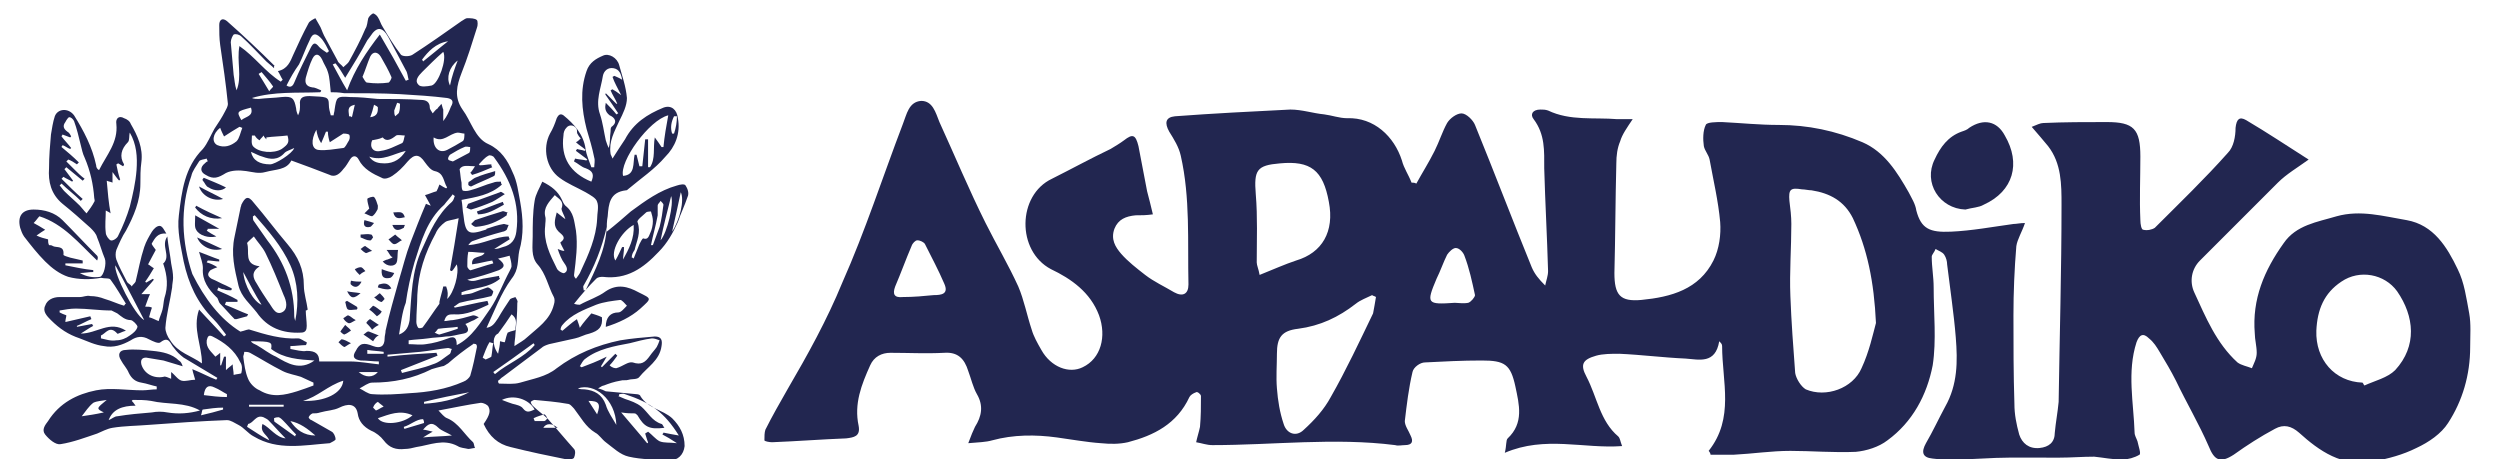
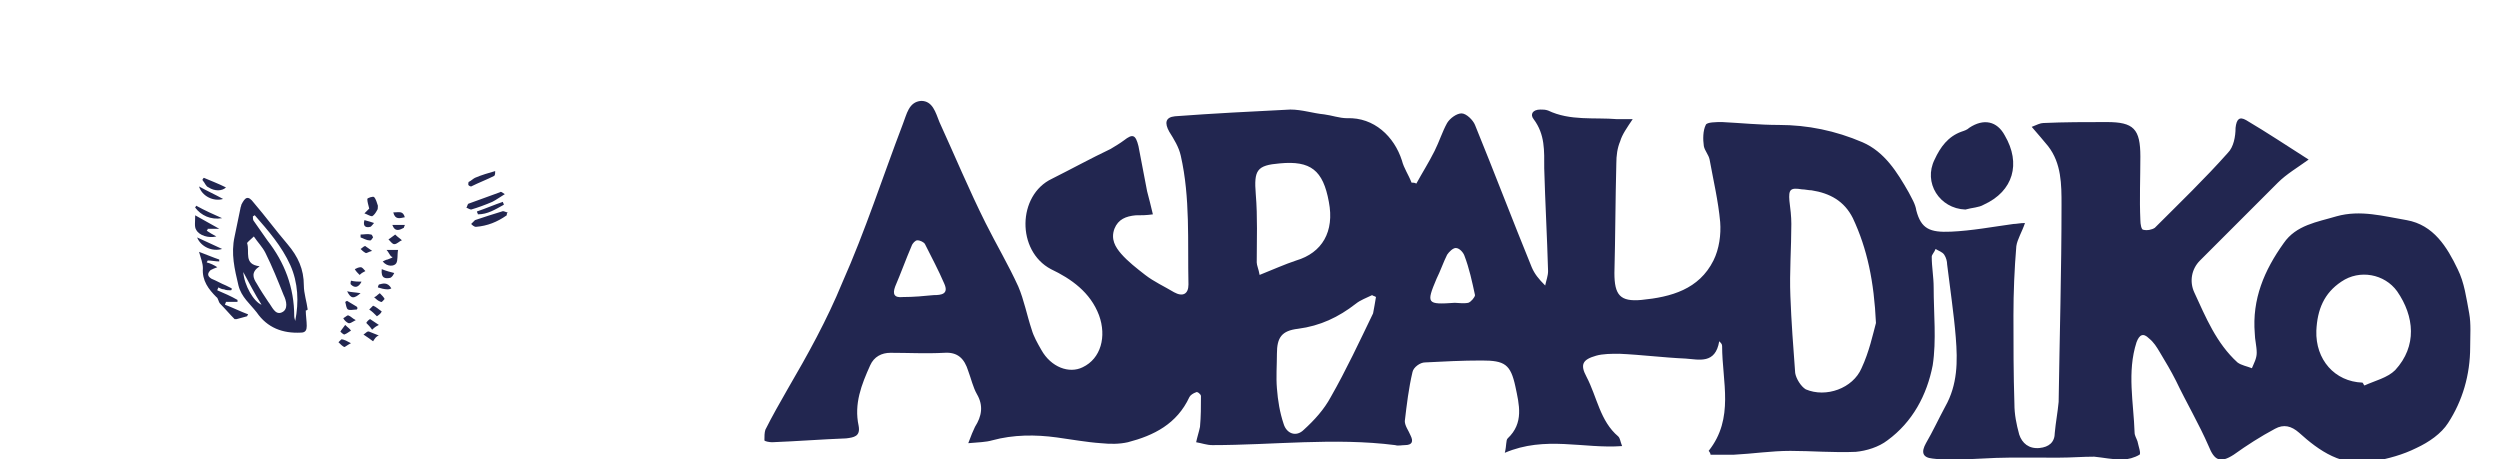
<svg xmlns="http://www.w3.org/2000/svg" id="Capa_1" x="0" y="0" viewBox="0 0 260 47.6" xml:space="preserve" width="259">
  <style>.st0{fill:#222650}</style>
-   <path class="st0" d="M28.5 7c-.3-.3-.6-.5-.8-.7-.9-.9-1.7-1.8-2.6-2.6-.2-.2-.6-.3-.8-.2-.1.1-.3.5-.3.8.1 1.1.2 2.3.3 3.4.1.5.1 1 .3 1.6.6-1.4 0-3 .3-4.6 1.6 1.1 2.7 2.7 4.3 3.7l.2-.2c-.2-.3-.3-.6-.5-.9 1-.2 1.3-1 1.6-1.7.5-1.1 1-2.2 1.6-3.3.1-.2.5-.4.7-.5.1.2.3.5.4.7.2.3.3.7.5 1.1.5.9.9 1.7 1.4 2.6.1.3.4.4.6.7.2-.2.5-.4.6-.6.6-1.1 1.2-2.2 1.7-3.4.2-.3.2-.7.3-1.1.1-.2.3-.4.5-.5.1 0 .4.2.5.4.2.3.3.7.5 1 .6 1 1.2 2 1.9 2.9.2.2.9.2 1.2 0 1.7-1.1 3.4-2.3 5.1-3.5.2-.1.4-.3.6-.3.3 0 .8 0 1 .2.1.1.1.6 0 .8-.5 1.6-1 3.2-1.6 4.7-.5 1.3-.8 2.5.1 3.8.9 1.2 1.3 3 2.7 3.6 1.3.6 2 1.7 2.5 2.9.5 1 .6 2.1.8 3.1.3 1.7.4 3.4-.1 5.1-.2 1 0 1.9-.8 2.9-1.1 1.5-1.8 3.4-2.6 5.1.6-.1.8-.4 1.2-1 .4-.7.8-1.3 1.2-1.9.1-.2.4-.2.6-.3.1.2.3.4.2.6 0 1.1-.1 2.2-.2 3.3 0 .3-.1.7-.1 1.2.6-.4 1-.6 1.3-.9 1.1-1 2.4-1.8 2.8-3.4.1-.3.1-.6 0-.8-.6-1.1-.8-2.4-1.7-3.4-.7-.8-.5-1.9-.5-2.9 0-1.2 0-2.5.2-3.7.1-.7.5-1.3.8-2 1 .5 1.6 1 2 1.8.1.2.2.5.4.7.9.7.9 1.6 1.1 2.6.2 1.5 0 3-.2 4.6 0 .1 0 .2.2.4.2-.3.4-.5.5-.8.8-1.7 1.6-3.5 1.7-5.4 0-.6.2-1.3 0-1.8-.1-.4-.7-.7-1.2-1-.9-.5-1.9-.9-2.7-1.5-1.4-1-1.8-3.1-1-4.6.3-.5.5-1 .7-1.6.2-.4.4-.5.7-.3 1.1.9 2.1 2 2.3 3.5.1.7.4 1.3.6 1.9h.3c0-.3.1-.7 0-1-.2-1-.5-2-.8-3-.5-2-.7-4 0-6 .3-.9 1-1.3 1.7-1.6.6-.3 1.5.2 1.7 1 .3 1.1.7 2.2.8 3.4 0 .8-.4 1.6-.8 2.4-.5 1.1-1.1 2.1-.9 3.4 0 .1.1.2.2.5.5-.8.9-1.4 1.3-2 .9-1.7 2.3-2.6 4-3.3.8-.3 1.4.2 1.5 1.1.3 1.6-.3 3-1.3 4-1.1 1.3-2.6 2.3-3.9 3.4-.1.1-.1.1-.2.1-1.7.2-1.8 1.4-1.9 2.7-.1.5-.1 1-.1 1.6.9-.7 1.7-1.4 2.5-2.1 1.5-1.1 3-2.2 4.8-2.7.3-.1.8-.2.9 0 .2.3.4.8.2 1.2-.3.9-.7 1.7-1 2.6-.5 1.1-1.1 2.2-2 3.1-1.6 1.7-3.3 2.9-5.8 2.6-.2 0-.5 0-.7.2-.8.8-1.5 1.6-2.3 2.6.3.1.5.1.6.1.9-.5 1.9-.8 2.7-1.4 1.2-.8 2.3-.5 3.4.1 1.4.7 1.4.6.2 1.7-1 .9-2.3 1.5-3.6 1.9 0-1 .5-1.5 1.3-1.5.3 0 .6-.4.9-.7-.2-.2-.5-.6-.7-.6-.8.1-1.7.2-2.5.5-1.2.5-2.6 1-3.5 2.1-.1.1-.2.3-.2.5.1 0 .1.1.2.1.5-.4.9-.8 1.5-1.2.1.3.2.5.3.9.4-.6.8-1 1.2-1.5.3.1.7.2 1.1.4.1 1-.3 1.4-1.3 1.7-.5.1-1 .4-1.5.5l-2.7.6c-.3.1-.6.2-.8.4-1.3 1-2.7 2-4 3-.2.1-.3.3-.5.4 0 .1 0 .2.1.3.8 0 1.5.1 2.2-.1 1.3-.4 2.7-.6 3.8-1.5 2-1.5 4.2-2.4 6.6-2.9 1.2-.2 2.4-.3 3.6-.4.7 0 .8.4.7 1-.2 1.5-1.5 2.2-2.3 3.2-.2.3-.8.2-1.1.3-.3.1-.6 0-.9.1-.6.1-1.2.3-1.7.5-.1 0-.3.1-.6.3.4.1.6.2.8.3 1.1.1 2.1.2 3.2.3.2 0 .4.1.4.2.8 1.3 2.3 1.4 3.3 2.3.8.8 1.3 1.7 1.3 2.9-.1.9-.7 1.5-1.6 1.5-1.4-.1-2.9-.1-4.2-.4-.9-.2-1.6-.9-2.4-1.5-.4-.3-.7-.8-1.1-1-1-.6-1.5-1.6-2.2-2.5-.2-.2-.4-.5-.7-.5-1.1-.2-2.3-.3-3.4-.4-.1 0-.3.1-.4.2 0 .1.1.3.2.4.5.5 1.1.9 1.6 1.4.9 1 1.8 2.1 2.7 3.1.2.2.1.7 0 .9 0 .1-.5.3-.7.2-2-.4-3.9-.8-5.9-1.3-1.3-.3-2.2-1.1-2.8-2.4.7-1 .7-1.4.5-1.8-.1-.2-.5-.4-.8-.4-1.4.2-2.8.5-4.4.8.3.3.6.7.9.8 1.2.5 1.8 1.7 2.7 2.5.1.1.1.4.2.6-.2 0-.5.1-.7.1-.4-.1-.8-.1-1.1-.3-1.5-.8-2.9-.1-4.3.1-.4.1-.8.2-1.2.2-.9.1-1.6-.1-2.2-.9-.3-.4-.8-.8-1.3-1-.8-.4-1.3-1-1.4-1.8-.2-1.1-1.1-1-1.9-.6-.6.3-1.3.3-2 .5-.3.1-.5.1-.8.1-.2.1-.3.2-.4.4 0 .1.2.3.3.3l2.1 1.2c.2.1.4.5.4.8 0 .1-.4.3-.6.4-2.7.2-5.4.8-7.9-.7-.6-.3-1-.9-1.6-1.2-.4-.2-.8-.5-1.2-.5-2.7.1-5.5.3-8.2.5-1.2.1-2.5.1-3.7.3-.6.1-1.1.4-1.6.6-1.2.4-2.5.9-3.8 1.1-.5.1-1.2-.5-1.6-1-.4-.5 0-1 .3-1.4 1.2-1.9 3-2.8 5-3.2 1.5-.3 3.2 0 4.8 0 .5 0 1-.1 1.5-.1v-.3c-.5-.1-1-.3-1.6-.4-.6-.1-1-.4-1.3-1-.2-.5-.6-.9-.8-1.3-.4-.6-.2-1.1.5-1.1.9-.1 1.8 0 2.8.1 1 .1 2 .3 2.7 1 .2.1.3.3.4.6-.7-.2-1.3-.4-2-.6l-1.8-.3c-.4 0-.6.2-.5.7.3 1 1.3 1.5 2.3 1.3.2-.1.5.1.8.2v-.7c.4.3.7.8 1.1.9.4.1.9-.1 1.4-.1-.1-.4-.2-.6-.3-1.1 1 .4 1.7.8 2.5 1.1 0-.1.1-.1.1-.2-1.2-.7-2.3-1.4-3.5-2.1-.4-.3-.7-.6-1-1-.4-.4-.5-1.3-1.4-.6-.2.2-.8-.1-1.2-.3-.7-.4-1.3-.3-1.9.1-.9.5-1.8.8-2.8.6-.9-.1-1.7-.5-2.5-.8-1.2-.4-2.1-1-3-1.9-.4-.4-.9-.9-.6-1.5.2-.6.8-.9 1.5-.9h2.1c.4 0 .7-.2 1.1-.1.5 0 1 .1 1.5.3.7.2 1.3.5 2 .7.1-.1.1-.2.2-.2-.5-.8-1-1.7-1.6-2.5-.1-.2-.6-.1-1-.2-1.1.2-2.3.2-3.4-.1-.9-.3-1.7-.9-2.4-1.6-.8-.8-1.5-1.7-2.2-2.6-.2-.3-.3-.6-.4-.9-.3-1.2.2-1.9 1.4-1.9 1.1 0 2.2.3 3 1.1 1.2 1.2 2.4 2.5 3.6 3.7.1.1.1.3 0 .5-1.9-1.8-3.5-3.8-6-4.6-.2.2-.3.4-.6.7.4.2.7.4 1.2.7-.3.2-.5.3-.9.6.4.2.8.3 1.2.4 0 .2 0 .4.1.6.1 0 .3 0 .4.1.4.2 1.2-.1 1.1.9 0 .1.4.2.7.3.4.1.9.2 1.3.3v.3H6.8v.2c1 .2 1.9.4 2.9.5v.2c-.5 0-.9.1-1.4.1.7.4 1.4.5 2.1.4.4-.1.7-1.4.5-1.9-.3-.7-.5-1.5-.8-2.2-.1-.4-.4-.7-.7-1-1-.9-1.9-1.7-2.9-2.5-1.2-1-1.5-2.3-1.4-3.7 0-1.2.1-2.4.2-3.5.1-.6.2-1.3.4-1.9.3-.8 1.4-.9 2-.1 1 1.6 1.9 3.3 2.3 5.2 0 .2.1.4.3.5.8-1.6 2-2.9 1.8-4.8-.1-.6.3-.9.8-.6.3.1.6.3.7.6.7 1.2 1.3 2.5 1.1 4-.1.7-.1 1.5-.1 2.2 0 1.8-.7 3.4-1.5 4.9-.4.6-.7 1.3-1 2-.1.3-.1.7 0 1 .3.8.7 1.5 1.1 2.3.1.2.4.3.5.5.1-.2.3-.3.4-.5.3-1.2.5-2.4.9-3.6.2-.6.5-1.1.8-1.6.2-.3.5-.6.8-.6.3 0 .5.5.7.8-.9-.1-1.2.5-1.5 1-.1.1.2.4.4.7-.2.4-.5.9-.8 1.5.2.1.4.3.6.4-.3.5-.6 1-.9 1.4l.1.1c.2-.1.5-.3.7-.4l.1.1c-.4.5-.8.9-1.3 1.5h.9c-.2.4-.3.8-.5 1.3.3 0 .5 0 .7.1-.1.3-.2.6-.3 1 .4.1.7.3 1 .4.1-.4.3-.8.4-1.2.1-.4.1-.8.2-1.2.4-1.2.3-2.3-.1-3.5 0 0-.1-.1 0-.1.8-.8-.3-1.8.4-2.8.1 1 .3 1.9.4 2.8.1.5.2 1 .2 1.5 0 .3-.1.7-.1 1-.2 1.4-.6 2.8-.7 4.2 0 .4.2.9.5 1.3.8 1.3 2.2 1.6 3.3 2.4 0-1.9-1-3.6-.3-5.6.9 1 1.8 1.9 2.6 2.8.1-.1.2-.1.2-.2-.4-.5-.8-1.1-1.3-1.6-1.7-1.7-2.6-3.7-3.1-6-.3-1.6-.7-3.2-.5-4.8.3-2.5.6-5 2.5-6.9.5-.6.8-1.4 1.2-2.1.4-.6.8-1.2 1.1-1.8.1-.2.3-.5.3-.8-.2-2-.5-4.1-.8-6.1-.1-.7-.1-1.4-.1-2.1 0-.5.3-.8.8-.4 1.7 1.5 3.4 3.1 5 4.7-.1-.2-.1-.1-.1.2zM25 34.4c.5-.1.8-.3 1-.2 1.6.5 3.3 1 5 .9.3 0 .6.3.9.4 0 .1 0 .2-.1.3-.5 0-1.1.1-1.6.1v.3c.6.1 1.2.3 1.7.2.9 0 1.3.3 1.3 1.1h3.2c1 0 2 .2 3 .3v-.3c-.6 0-1.2-.1-1.9-.1-.7-.1-.9-.4-.5-1 .4-.8.8-.9 1.8-.5.8.3 1.2 0 1.2-.8 0-.3.1-.5.1-.8.4-1.8.9-3.5 1.4-5.3.4-1.3.7-2.6 1.2-3.9.5-1.3 1-2.6 1.6-4 0 0 .2.1.5.2-.2-.4-.4-.7-.6-1.1.4-.1.8-.3 1.2-.4.1-.2.2-.4.3-.7.3.2.5.3.7.4l.1-.1c-.4-.6-.3-1.5-1.3-1.7-.4-.1-.7-.5-1-.9-.6-.9-1.1-.9-1.8-.1-.5.6-1 1.1-1.6 1.5-.3.2-.8.4-1.1.2-.9-.4-1.9-.9-2.4-1.9-.2-.4-.6-.5-.9 0-.2.3-.4.7-.7 1-.3.4-.8.9-1.4.6-1.3-.5-2.6-1-4-1.5-.5 1-1.6.9-2.7 1.2-.7.2-1.3 0-2-.1s-1.5-.1-2.1.2c-.8.5-1.3.7-2.1.2-.6-.3-.6-.8-.1-1.2.1-.1.2-.2.3-.2 0-.1-.1-.2-.1-.3-.3.1-.7.1-.8.3-.3.5-.7 1-.8 1.5-1.2 3.4-1 6.9.1 10.2 1.3 2.6 2.9 4.7 5 6zM46.5 31c.7-.6 1.3-2.7 1-3.6-.2.3-.3.5-.5.7-.1 0-.1 0-.2-.1.3-1.7.6-3.4.9-5.4-.6.2-1.1.2-1.4.4-.4.3-.8.7-1 1.2-1.1 2-1.8 4.1-1.9 6.4 0 .9-.1 1.8-.1 2.8 0 .2.1.5.2.6.1.1.5 0 .5-.1.6-.8 1.1-1.6 1.7-2.4v-.2c.1-.5.3-1.1.4-1.6h.3c.2.5.2.9.1 1.3zM48 20.7c.1.5.1 1.1.2 1.6.2 1.9.5 2.1 2.3 1.5.1 0 .1-.1.1-.1.6-.2 1.2-.4 1.8-.5.1 0 .3.1.5.1-.1.2-.1.3-.2.5-.1.1-.3.2-.4.2-1.1.3-2.1.6-3.2 1-.2.1-.3.3-.4.4 1.6-.1 2.8-.9 4.2-.9 0 .1.1.2.1.3-.5.3-1.1.7-1.6 1 .4 0 .6-.1.9-.2.9-.2 1.3-.8 1.4-1.6.4-2.9-.6-5.4-2.3-7.7-.1-.2-.5-.3-.6-.2-.4.2-.7.6-1 .9l.1.1c.4 0 .8-.1 1.2-.1 0 .1 0 .2.1.3-.7.3-1.4.6-2.1.8-.1-.1-.1-.2-.2-.2.2-.2.3-.4.5-.7-.7 0-1.3-.2-1.6.3.1.6.1 1 .2 1.4 0 .3 0 .6.1.8.1.1.5.1.8 0 .8-.2 1.6-.6 2.4-.8.2-.1.5-.1.8-.1 0 .1 0 .2.1.3-1.2 1.1-2.7 1.3-4.2 1.6zm1.5 15c-.1 0-.3-.1-.3 0-.9.6-1.8 1.3-2.6 2-.2.1-.4.3-.6.3-.4.1-.8.2-1.1.3-2 1-4 1.4-6.2 1.4-.4 0-.9.4-1.3.6.4.2.9.6 1.3.6 1.3.1 2.6 0 3.9-.1 1.9-.1 3.8-.4 5.6-1.2.3-.1.6-.4.7-.6.3-1 .5-2 .7-3 0-.1 0-.2-.1-.3zM34.4 9.5c-.1-.8-.1-1.5-.3-2.1-.1-.4-.4-.8-.6-1.3-.3-.6-.7-.7-1-.1-.3.6-.5 1.3-.7 2-.1.5 0 .9.7 1 .3 0 .6.2.9.3 0 .1 0 .1-.1.2-2.4.1-4.8-.1-7.1.6.2.1.5.1.7.1.8-.1 1.6-.1 2.4-.2 1.1-.1 1.3.1 1.5 1.2 0 .2.1.5.2.7.2-.4.2-.7.2-1.1-.1-.8.4-.9 1-.9 1.7.1 2 0 2 .9 0 .4.1.7.2 1.1h.3c0-.2.1-.4.1-.6.2-1.3.2-1.4 1.6-1.3 1 0 1.9.1 2.9.2 1.5 0 3 0 4.5.1.5 0 .9.2.9.8 0 .2.2.4.3.6.2-.2.3-.4.5-.5.1-.2.3-.3.4-.5.1.2.1.4.2.6v1.2c.4-.5.6-1 .8-1.5.3-.5.2-.8-.4-.9-1.6-.2-3.2-.3-4.9-.4-1.9-.1-3.9-.1-5.8-.1-.6-.1-1.1-.1-1.4-.1zm-20.9 4.2c-.1.3 0 .8-.2 1-.7.7-.9 1.5-.4 2.3 0 0 0 .1-.1.2-.2-.1-.3-.2-.5-.3-.1 0-.1.1-.2.1.1.5.2 1 .4 1.6 0 0-.1 0-.1.1-.2-.2-.4-.5-.7-.9v1.1c-.2-.1-.4-.1-.6-.2.1 1.2.2 2.3.4 3.4-.1-.1-.3-.2-.5-.3 0 .8-.1 1.5 0 2.3 0 .3.3.7.5.8.2.1.7-.2.8-.5.5-1 .9-2 1.2-3 .3-1.2.6-2.5.7-3.8.1-1.4 0-2.7-.7-3.9zM32.6 40v-.3c-.4-.2-.9-.4-1.3-.6-.6-.2-1.3-.3-1.9-.6-1.2-.6-2.3-1.3-3.4-1.9-.2-.1-.4-.1-.6-.1 0 .2-.1.4-.1.5.1.8.2 1.6.5 2.3.2.5.7 1 1.2 1.2 1.3.8 2.6.5 3.9.1.6-.2 1.2-.4 1.7-.6zM7.4 15.3l-.1.1c-.3-.1-.5-.3-.8-.4 0 .1-.1.1-.1.2.6.5 1.2 1 1.8 1.6L8 17c-.3-.2-.6-.4-.9-.5l-.2.2.9.9c.3.3.6.6 1 .9l-.2.2c-.6-.5-1.1-.9-1.7-1.4l-.2.2.9 1.2-.1.1c-.3-.2-.6-.3-.9-.5l-.2.2c.7.7 1.4 1.4 2.2 2.1l-.2.2c-.7-.7-1.4-1.2-2-1.8l-.2.2c.2.2.3.4.5.6.5.5 1.1 1 1.6 1.5.2.2.4.5.7.8.3-.4.6-.8.8-1.2.1-.1 0-.3 0-.4-.1-1.4-.4-2.8-1-4.2-.2-.4-.3-.9-.4-1.3-.2-.8-.4-1.7-.7-2.5-.1-.2-.3-.4-.5-.4-.1 0-.3.3-.4.5-.3.4-.2.7.2 1 .2.1.3.3.4.5l-.1.1c-.3-.1-.5-.2-.8-.3 0 .1-.1.1-.1.2.3.4.7.8 1 1.2zm40.6 15v.3c.4-.1.8-.1 1.1-.2.5-.2 1-.4 1.6-.6.2 0 .4.2.6.4 0 .1-.1.4-.2.5-1.1.3-2.2.4-3.3.7-.2.1-.4.3-.6.4l.1.1c1.1-.2 2.2-.5 3.4-.7 0 .1.1.2.1.4-1.1.5-2.3 1.1-3.6 1-.5 0-.8 0-1 .7.3 0 .6-.1.9-.1.7-.1 1.4-.3 2.1-.5.2 0 .4.1.6.2-.2.1-.3.2-.5.3-.3.1-.6.3-.9.4.4.5.4.9-.2 1-.6.1-1.2.3-1.8.3-.6.1-1.3.1-1.9.2-.7.1-1.3.1-2 .2v.4c.6 0 1.2.1 1.8 0 .8-.1 1.5-.3 2.3-.6.7-.3.9 0 .9.7C49.1 35 50 33.4 51 32c.8-1.2 1.3-2.6 2-3.9.1-.2.2-.4.2-.5 0-.4-.1-.7-.2-1.1-.4.1-.7.2-1.2.3.8.6.7.9.1 1.2-1.1.4-2.1.7-3.3 1 .6.3 1.1 0 1.6-.1.6-.1 1.1-.2 1.7-.3 0 .1 0 .2.1.3-1.2 1-2.7.9-4 1.4zm-37.5 4.5v.3c.5.1 1 .3 1.6.2.5 0 1-.2 1.4-.5.3-.2.7-.5.8-.9 0-.2-.5-.7-.7-.7-.6 0-1-.4-1.4-.7l-.6-.3c-1.3 0-2.5-.2-3.7-.2-.6 0-1.1.1-1.7.2v.2c.2.1.4.2.7.3 0 .2-.1.4-.1.7.9-.2 1.7-.4 2.6-.6 0 .1.1.2.1.3-.5.2-1 .5-1.5.7v.1c.5-.1 1.1-.2 1.6-.3 0 .1 0 .1.1.2-.4.2-.8.5-1.3.8 1.7 0 3-1.4 4.7-.3-.4.1-.9.4-.9.3-.8-.9-1.2 0-1.7.2zm53.6 3.4c.7-.2 1.2-.7 1.7-.6.9.3 1.3 0 1.8-.7.2-.3.5-.6.7-.9.1-.2.2-.4.3-.7-.3-.1-.5-.2-.8-.2-.8.1-1.5.3-2.3.5-1.6.3-3.3.6-4.6 1.6-.3.2-.4.5-.6.8.1 0 .1.1.2.1.8-.3 1.6-.6 2.6-1.1-.3.5-.4.7-.6 1l.1.1 1.4-1.4.2.2c-.3.4-.5.7-.8 1 .3.3.6.3.7.3zm3 6.8c.1-.1.2-.1.3-.2.4.3.8.8 1.2 1 .5.2 1 .1 1.8.2-.6-.4-1.1-.7-1.5-.9 0-.1.1-.1.1-.2.5.1 1 .2 1.6.3-1.5-2.4-2.9-3.4-5.6-4.3-.2-.1-.4 0-.6 0 0 .1 0 .2-.1.2.2.1.5.2.7.3.6.2 1.2.4 1.7.8.7.6 1.1 1.5 2.1 1.8.1 0 .2.3.3.4-1.6.2-2.1-.1-2.8-1.3-.1-.1-.2-.2-.3-.2-.4 0-.8 0-1.4-.1 1 1.2 1.9 2.2 2.7 3.2 0 0 .1 0 .1-.1-.1-.2-.2-.6-.3-.9zm-9.4-24.8c-.6.7-1.2 1.3-1 2.2.1.3 0 .7 0 1-.2 1.6.5 3 1.2 4.4.1.3.7.6.8.5.4-.2.3-.6 0-1s-.5-.9-.7-1.5c.3.1.4.2.7.2-.2-.4-.5-.9-.4-.9.7-.5.1-.8-.2-1.1-.6-.6-.4-1.2-.2-2 .4.3.6.5.9.7-.1-.4-.4-.8-.4-1.1.3-.8-.3-1-.7-1.4zm11.8-8.3c-2 .5-5.1 4.8-4.7 6.3 1.3-.1 1-1.3 1.2-2.2h.2l.3 1.2h.3c.1-.9.2-1.9.3-2.8h.3v2.9h.2c.6-.9.3-2 .5-3.1.3.4.5.7.7 1h.2c.1-1.1.3-2.2.5-3.3zM11.3 43.6c.3-.1.6-.4.9-.4 1.2-.2 2.4-.3 3.6-.4.5-.1 1.1-.1 1.6 0 1.2.2 2.3.1 3.4-.2-1.6-.9-3.4-.6-5.1-1-.6-.1-1.2-.1-1.9-.1l-.1.1c.1.1.2.2.4.5-1.4 0-2.4.4-2.8 1.5zM63.7 7.9c.1 0 .1-.1.2-.1.2.1.5.2.8.4-.1-.6-.3-1.1-.9-1.2-.6-.1-1 .3-1.1.8-.2 1.3-.8 2.6-.3 4 .3.9.4 1.8.6 2.7.1.3.2.6.3.8.2-.6.1-1.1.2-1.7 0-.2 0-.4.1-.5.7-.5.3-1-.2-1.2-.5-.4-.5-.8-.4-1.3.4.4.8.8 1.1 1.2.1 0 .1-.1.2-.1-.4-.6-.8-1.2-1.3-1.9-.1-.1 0-.1 0-.2l1.1 1.1h.1c-.2-.5-.5-.9-.7-1.4.1 0 .1-.1.2-.1.2.1.5.3.9.6-.4-.8-.7-1.3-.9-1.9zm-2.2 10.9c.3-.7.2-1.1-.6-1.4-.4-.1-.8-.5-1.2-.7 0-.1.1-.2.1-.3.4.1.8.1 1.2.2 0 0 0-.1.1-.1l-1.2-.9c0-.1.1-.1.1-.2.3.1.6.1.8.2l.1-.1c-.3-.3-.7-.5-1-.8.2-.1.3-.2.5-.4-.1-.1-.2-.2-.3-.4-.1-.1-.1-.3-.1-.5-.2-.5-.8-.6-1.1-.2-.2.2-.3.5-.3.8-.3 2.3.7 3.9 2.9 4.8zM34.9 6.5c-.1 0-.2.1-.3.1.5.9.9 1.7 1.5 2.7.8-2.2 2-4 3.4-5.8 1 1.7 1.9 3.3 2.7 4.8.1 0 .2-.1.3-.1-.1-.3-.1-.7-.3-1-.6-1.1-1.2-2.3-1.8-3.4-.6-1.1-1.2-1.2-1.9-.1-.1.1-.2.3-.3.4-.7 1.3-1.5 2.6-2.3 3.9-.3-.5-.6-1-1-1.5zm6.6 28.2c.8-.3 1-.9 1.1-1.5.2-2.5.2-5.1 1.3-7.4.8-1.8 1.6-3.6 3.1-4.9.2-.2.2-.4.3-.6-.1-.1-.2-.1-.2-.2-.3.4-.6.7-.9 1.1-1.8 1.6-2.4 3.8-3.1 6-.4 1.4-.7 2.8-.9 4.2-.4 1-.5 2.2-.7 3.3zM37.7 7.9c.2.3.3.6.5.6.7.1 1.5.1 2.2 0 .1 0 .4-.5.3-.6-.3-.7-.7-1.4-1.1-2.1-.3-.5-.8-.6-1.1 0-.3.7-.5 1.4-.8 2.1zM24.2 37.8c0 .4.1.7.1 1.1.3-.1.8-.1.8-.2.1-.4.1-.8-.1-1.1-.6-1.3-1.7-2.1-2.9-2.7-.4-.2-.5 0-.6.4-.1.8.5 1.2.9 1.7.1-.1.3-.2.5-.4v1.3h.1l.3-.9h.2v1.4c.3-.3.5-.4.7-.6zM46.1 5.3c-.8.7-1.5 1.4-2.2 2.1-.4.4-.8.9-.4 1.3.2.3.9.2 1.4.1.7-.2 1.6-2.7 1.2-3.5zm-13.2 8.1c-.6 1.1-.5 2 .2 2.1.8.1 1.7-.1 2.6-.2.2 0 .4-.5.6-.8.1-.2.1-.5 0-.6-.2-.1-.5-.1-.6-.1-.5.3-.9.6-1.4.9-.1-.3-.2-.7-.2-1.1h-.2c-.1.3-.3.7-.5 1.2-.3-.5-.4-.8-.5-1.4zm12.5 23.2c0 .1.1.2.1.3-1.3.5-2.5 1-3.8 1.5 0 .1.1.2.1.3 1.1-.3 2.2-.5 3.2-.9.7-.2 1.2-.7 1.8-1.1.1-.1.1-.4.2-.5-.1 0-.3-.1-.4-.1-1 .1-1.9.3-2.9.4-1.1.1-2.3.2-3.4.3v.2c1.7-.2 3.4-.3 5.1-.4zM26.5 14h-.3c0 .4-.1.8.1 1.1.6.7 2.2.8 3 .3.7-.5.8-.7.6-1.4-.8.1-1.5.1-2.2.2v.2c-.1-.1-.2-.2-.3-.4-.1.2-.3.3-.4.5-.2-.1-.4-.3-.5-.5zm39.2 12.7c.1 0 .1 0 .2.1l.6-1.5c.1-.2.3-.6.4-.6.5.2.6-.3.7-.5.2-.4.3-.9.3-1.3 0-.3-.1-.7-.2-1 0 0-.4 0-.5.1-.3.3-1 .8-.9 1 .4 1.1-.1 2-.3 2.9-.2.3-.3.5-.3.8zM29.8 8.8c.3.2.6.2.8-.3.5-1.2 1.1-2.4 1.7-3.6.3-.6.5-.6.9-.1.2.2.5.4.8.6.1-.1.2-.1.2-.2-.2-.4-.4-.8-.7-1.2-.6-.7-1-.7-1.3.1-.4.8-.7 1.7-1.1 2.5-.5.7-.9 1.4-1.3 2.2zm2.9 28.6c-1.6-.1-3.2-.2-4.5-1.2.1-.7.1-.8-2.1-.8.1.2.4.3.6.4.7.4 1.3.9 2 1.2 1.2.7 2.5 1.5 4 .4zm12.4-23.2c-.1 1.1.6 1.7 1.4 1.3.6-.3 1.1-.6 1.6-.9.2-.1.2-.5.2-.8-.2 0-.5-.1-.7-.1-.9.1-1.5 1.1-2.5.5zm-6.4.3c-.3.7.1 1.3.9 1.1.8-.1 1.5-.5 2.2-.8.2-.1.2-.5.3-.8-.3 0-.7-.1-.9 0-.5.4-1 .7-1.4.2-.4.2-.7.2-1.1.3zm26.1 12.4c.6-1.1 1.2-2.2 1.1-3.6-1.3.7-2.5 2.8-1.9 3.7.3-.5.5-1 .7-1.4h.2c0 .5-.1.9-.1 1.3zM25.2 13.2c-.1 0-.2-.1-.3-.1-.5.3-1 .6-1.6 1-.1-.2-.3-.6-.4-.9-.8.6-.9 1.5-.3 1.8.7.3 1.4.1 2-.4.3-.3.4-.9.6-1.4zm26.6 21.4c-.5.2-.7 1.1 0 2.1.1-.5.2-.9.2-1.3.1 0 .3.1.5.1.1-.4.2-.8.3-1 .4-.2.8-.2.8-.3 0-.5.3-1.1-.4-1.6-.4.6-.8 1.2-1.4 2zm-26 9.4c0 .1-.1.2-.1.3.8.5 1.5 1 2.3 1.4-.2-.6-1-.8-.7-1.7.8.4 1.4 1.4 2.4 1.5-.7-.7-1.2-1.3-1.8-1.9-.1-.1-.3-.2-.5-.3-.8-.3-1 .6-1.6.7zm5.7-2.4c2.3.1 4.1-.8 4.2-2.1-1.6.5-2.7 1.7-4.2 2.1zM15 33.2c-1-1.9-1.9-3.7-3-5.7-.2.8 2 5.2 3 5.7zm36.3-5.9c0-.1-.1-.2-.1-.3-.7.1-1.3.3-2.1.4-.1-1 1-.6 1.3-1.2-.6 0-1.1-.1-1.7-.1-.1.5-.1 1-.1 1.5 0 .2.3.5.4.4.7-.2 1.5-.5 2.3-.7zm-12 16.1c.5.8 2.6.6 3.6-.3-1.3-.6-2.4-.1-3.6.3zm-8.7-28.1c-.4.2-.8.3-1 .5-.7.8-1.5.7-2.3.4-.4-.1-.7-.3-1.2-.5.2.9.9 1.3 2 1.3.5 0 2.3-1.1 2.5-1.7zm29.5 25c.2.1.5.1.7.1 1 .1 1.8.5 2.2 1.6.2.7.7 1.4 1.1 2.1-.1-2.7-2.3-4.4-4-3.8zm3-16.8c-.5 2.2-1.3 4.2-2.4 6.1-.1.1 0 .3 0 .5h.2c1-2.1 2.1-4.2 2.2-6.6zm-20.9-7.9c-1.3.3-2.4 1.1-3.8.6.4.6 1 .7 1.6.7 1 0 1.7-.5 2.2-1.3zm10 25.9c.5.2.8.3 1.1.4.4.1.9.2 1.1.5.4.5.7.3 1.2.1-.6-1.1-2.2-1.6-3.4-1zM45 44.8c-.5.3-.7.4-1 .6 1-.1 2-.1 3-.2-.5-.3-1.1-.5-1.4-.8-.7-.7-1.1-.4-1.6.2.3 0 .5.1 1 .2zm22.7-19.4h.2c.2-.6.5-1.3.7-1.9.2-.8.3-1.5.4-2.3 0-.1-.2-.3-.3-.4-.1.2-.3.3-.3.5v1c-.2 1.1-.5 2.1-.7 3.1zM11.1 41.5c-.5.1-1 .1-1.4.3-.5.4-.8.9-1.2 1.4.7-.1 1.4-.2 2.3-.4-.8-.4-.8-.4.3-1.3zm36-24.8c.6-.3 1.1-.6 1.7-.9.1-.1.1-.4.1-.6-.2 0-.4-.1-.6 0-.5.2-1 .5-1.5.8-.1.1-.2.3-.2.4 0 .2.2.2.5.3zM23.6 41.2v-.3c-.4-.2-.8-.5-1.3-.7-.6-.3-1-.1-1.1.8.8.1 1.6.2 2.4.2zm27.7-2.6c.1.1.1.2.2.2 1.3-1.1 3-1.7 4.1-3 0-.1-.1-.1-.1-.2-1.5 1.1-2.9 2.1-4.2 3zm17.4-13.7c.7-.8 1.4-3.8 1.1-4.6-.4 1.6-.8 3.1-1.1 4.6zM32.8 45.2c-.8-.7-1.6-1.3-2.6-1.5.6.9 1.4 1.5 2.6 1.5zm16-4.5c-1.6.3-3.1.6-4.7 1v.2c1.6-.1 3.2-.4 4.7-1.2zM69.9 24c.8-1.2 1.3-3.3.9-4.1-.3 1.4-.6 2.8-.9 4.1zM30.7 45.3c0-.1 0-.1.1-.2-.5-.5-.9-1-1.4-1.5-.1-.1-.2-.2-.4-.3-.1 0-.3 0-.5.1 0 .1 0 .4.1.4l2.1 1.5zM43.9 6.1c0 .1.1.1.1.2.9-.7 1.7-1.4 2.6-2.1-1.3.2-2.1 1.1-2.7 1.9zm6.3 31c.1.1.2.1.3.2.2-.1.5-.2.6-.3.1-.5.1-1 .2-1.4-.1 0-.3-.1-.4-.1-.3.5-.5 1.1-.7 1.6zM25.1 12.4c.5-.4 1.3-.4 1-1.3-1.5.4-1.5.4-1 1.3zm4.4 29.8V42h-3.6v.2h3.6zM27.2 7.4c-.1.1-.2.1-.3.2.3.5.7 1.1 1.1 1.8.1-.2.4-.4.4-.5-.4-.6-.8-1-1.2-1.5zm20.4 26.7v-.2c-.7.1-1.3.1-2 .2-.1 0-.2.3-.4.4.2.1.4.2.5.2.7-.2 1.3-.4 1.9-.6zm-24.4 8.4v-.2c-.7 0-1.4.1-2.1.2-.1 0-.1.4-.2.6.9-.2 1.6-.4 2.3-.6zM47.6 6.2c-.9.7-1.2 1.8-.8 2.6.2-1 .5-1.8.8-2.6zM37.3 38.6c.7.6 1.5.6 2 0h-2zm18.2 4.8c0 .1.1.2.1.3h1c.1 0 .3-.2.3-.3 0-.1-.2-.4-.3-.4-.3.1-.7.2-1.1.4zm6.6-.4c.4-1.1.2-1.4-.9-1.4.3.5.6.9.9 1.4zm8.3-31h-.3c-.3.6-.4 1.2-.2 1.8h.2c.2-.6.3-1.2.3-1.8zM44.1 43.9c0-.1 0-.2-.1-.4-.7 0-1.3.6-2 .8 0 .1 0 .2.1.2.7-.2 1.3-.4 2-.6zm-5.6-31.8c.8-.1.8-.6.8-1 0-.1-.2-.2-.4-.3-.1.4-.2.8-.4 1.3zm-.3 24.2v.4h1.7v-.2c-.6-.1-1.1-.1-1.7-.2zM36.3 12c.1 0 .2 0 .3.1.1-.4.2-.9.3-1.3-.9.2-.6.7-.6 1.2zm4.8 0c.2-.2.4-.3.4-.4.1-.3.1-.6.1-.9 0 0-.2-.1-.3-.1-.1.3-.2.5-.3.8 0 .2 0 .4.1.6zm-2.3 30.3l.3.3c.3-.1.5-.3.8-.4-.2-.2-.4-.3-.6-.5-.2.1-.4.3-.5.6zM58 44.4c-.6-.5-1.2-.5-1.5 0H58z" />
  <path class="st0" d="M31.8 32.2c0 .5.1 1.1.1 1.6 0 .4-.1.7-.6.7-1.9.1-3.5-.5-4.6-2.1-.7-.9-1.6-1.6-1.9-2.8-.4-1.7-.8-3.3-.4-5.1.2-1 .4-1.9.6-2.9 0-.1.1-.3.1-.4.4-.8.7-1 1.3-.2 1.2 1.4 2.3 2.9 3.5 4.3 1.1 1.3 1.7 2.6 1.7 4.3 0 .8.3 1.7.4 2.5-.1.1-.2.1-.2.1zM27 27.6c-.9.6-.7 1.2-.3 1.8.4.7.8 1.3 1.2 1.9.4.5.7 1.4 1.4 1.1.7-.3.5-1.2.2-1.8-.6-1.5-1.2-3-1.9-4.4-.3-.6-.8-1.1-1.2-1.7-.3.3-.7.6-.7.7.3.9-.4 2.2 1.3 2.4zm-.5-5.3c-.1 0-.1.1-.2.1 0 .2 0 .4.1.5.5.7.9 1.3 1.4 2 1.8 2.3 2.8 4.9 2.8 7.9 0 .2.1.4.1.5.4-2 .3-4-.5-5.8-.9-2-2.3-3.6-3.7-5.2zm-1.2 5.9c.1 1.4 1.1 3.1 1.9 3.4-.7-1.1-1.3-2.3-1.9-3.4zM22.6 27.7c-.3.1-.5.2-.7.3-.3.3-.4.6.1.9.5.2 1 .5 1.5.7l.6.3c0 .1 0 .2-.1.2-.2 0-.5 0-.7-.1-.2 0-.4-.1-.6-.2 0 .1-.1.2-.1.3.7.3 1.4.6 2.1 1v.2h-1.2c0 .1-.1.2-.1.3.8.3 1.6.7 2.4 1 0 .1-.1.1-.1.2-.4.1-.7.2-1.1.3h-.2c-.5-.5-1-1.1-1.5-1.6-.2-.2-.2-.6-.4-.7-.8-.8-1.5-1.7-1.4-3 0-.5-.2-1-.4-1.7.8.3 1.5.6 2.1.8v.2c-.4 0-.8-.1-1.2-.1 0 .1-.1.1-.1.2.4.1.8.3 1.1.5zM20.3 22.3c.9.5 1.6.9 2.5 1.4h-1.2c0 .1 0 .1-.1.2.3.2.6.4 1 .6-.8.2-1.8-.1-2.1-.7-.2-.3-.1-.8-.1-1.5zM38.4 21.6c-.1-.4-.2-.7-.2-1 0-.1.6-.3.7-.2.2.2.3.6.4.9 0 .2 0 .4-.1.5-.1.2-.3.5-.5.6-.2 0-.5-.2-.8-.3l.5-.5zM39.8 27.1c.2-.1.4-.2.5-.2.2-.1.3-.1.5-.2 0-.1 0-.1-.1-.1-.2-.2-.3-.5-.5-.7h1.2c-.1.5 0 1.1-.2 1.4-.2.3-.9.4-1.4-.2zM21.2 18.4c.7.3 1.5.6 2.3 1-.4.4-1.2.4-1.8 0-.3-.1-.4-.5-.6-.7-.1-.1 0-.2.1-.3zM23.1 22.6c-1.2.2-2.2-.3-2.8-1.1 0-.1.1-.1.1-.2.9.5 1.8.9 2.7 1.3zM20.5 24.6c.9.4 1.7.8 2.6 1.2-1 .3-2.2-.2-2.6-1.2zM20.7 19.3c.9.5 1.6.8 2.5 1.3-1 .3-2.2-.3-2.5-1.3zM38.8 35.4c-.4-.3-.7-.5-1-.7.2-.1.4-.4.6-.3.3.1.7.3 1 .4-.3.1-.4.3-.6.6zM39.7 27.9c.5.2.9.3 1.3.4-.1.2-.2.4-.4.5-.5.1-1 .1-.9-.9zM39.2 32.8c-.3-.3-.5-.5-.8-.7l.4-.4c.3.1.6.4.9.6-.1.2-.2.3-.5.5zM41.1 24.3c.3.3.5.4.7.6-.3.1-.5.4-.8.4-.2 0-.4-.3-.6-.5.2-.1.4-.3.7-.5zM38.7 34.2c-.2-.3-.4-.5-.6-.7 0-.1.3-.4.4-.4l.9.6c-.2.1-.4.2-.7.5zM37.1 32.1c-.3 0-.7.1-.9 0-.2-.1-.2-.5-.3-.8.1 0 .1-.1.2-.1.3.2.7.4 1 .6.1.1.1.2 0 .3zM37.5 24.3c.4 0 .7-.1 1.1 0 .1 0 .2.3.2.3-.1.1-.2.4-.4.3-.3 0-.6-.2-.9-.3v-.3zM39.5 30.4c.2.2.4.4.5.6-.1.1-.3.4-.4.3-.3-.1-.5-.3-.7-.5.2 0 .3-.2.6-.4zM37 33.2c-.4.2-.6.4-.8.3-.2-.1-.4-.3-.5-.5.2-.1.4-.3.5-.3.3.1.4.3.8.5zM42 23.6c-.4.2-.9.5-1.2-.3h1.3c0 .1-.1.2-.1.3zM35.9 33.7c.3.3.5.4.6.6-.2.1-.4.3-.7.4-.1 0-.4-.3-.4-.3.1-.2.3-.4.5-.7zM37.6 29.2c-.3.6-.7.7-1.1.3-.1-.1 0-.3 0-.4.4.1.8.1 1.1.1zM36.1 30.2c.4.1.8.1 1.4.2-.7.6-1 .6-1.4-.2zM36.5 35.6c-.4.2-.6.4-.7.4-.2-.1-.4-.3-.6-.5l.3-.3c.3 0 .6.2 1 .4zM40.7 29.9c-.2.1-.3.1-.4.1-.3 0-.7-.1-1-.2 0-.1.1-.3.1-.3.4-.1.9-.3 1.3.4zM37.4 28.5c-.2-.2-.4-.4-.5-.6.2-.1.4-.2.6-.2.2 0 .3.2.5.4-.2.1-.4.2-.6.4zM38.7 26c-.4.1-.6.3-.7.2-.2-.1-.4-.3-.5-.4.2-.1.3-.3.5-.3.1.1.3.2.7.5zM37.9 22.8c.4.1.7.2 1 .3-.1.1-.3.4-.4.4-.4.1-.8 0-.6-.7zM42.1 22.5c-.5.1-1 .3-1.2-.5.6 0 1-.2 1.2.5zM52.7 22.3c-1 .7-2 1.1-3.2 1.2-.2 0-.4-.2-.5-.3l.4-.4c.9-.3 1.8-.6 2.8-.9.2-.1.4.1.6.1-.1.1-.1.2-.1.3zM52.5 20.1c-.5.3-.9.6-1.3.8-.7.3-1.5.6-2.2.8-.1 0-.3-.1-.5-.2.1-.1.1-.3.2-.4l3.3-1.2c.1-.1.2 0 .5.2zM51.5 17.7c0 .2 0 .4-.1.5-.8.4-1.6.7-2.4 1.1-.1 0-.3-.1-.3-.2s0-.3.1-.3c.2-.1.4-.3.6-.4.7-.3 1.4-.5 2.1-.7zM52.4 21.2c-.9.5-1.7 1-2.7 1 0-.1-.1-.2-.1-.3.9-.3 1.8-.7 2.7-1 0 .1.1.2.1.3z" />
  <g>
    <path class="st0" d="M177.7 46.8c2.7-3.4 1.4-7.2 1.4-10.9 0-.2-.1-.3-.3-.5-.4 2.4-2.1 1.9-3.5 1.8-2.3-.1-4.6-.4-6.9-.5-.8 0-1.7 0-2.4.2-1.4.4-1.7.9-1 2.2 1.1 2.1 1.4 4.6 3.3 6.2.2.2.2.5.4 1-4 .3-8-1.1-12.2.7.2-.8.1-1.3.3-1.5 1.7-1.6 1.2-3.5.8-5.4-.5-2.3-1.1-2.7-3.5-2.7-2 0-4 .1-5.9.2-.5 0-1.2.5-1.3 1-.4 1.7-.6 3.4-.8 5.1 0 .5.4 1 .6 1.5.3.6.2 1-.6 1-.3 0-.7.1-1 0-6.3-.8-12.7 0-19 0-.6 0-1.1-.2-1.7-.3.1-.5.3-1.1.4-1.6.1-1.1.1-2.1.1-3.2 0-.2-.4-.5-.5-.4-.3.1-.6.3-.7.5-1.3 2.8-3.7 4-6.4 4.7-.9.2-1.8.2-2.8.1-1.5-.1-3.1-.4-4.6-.6-2.2-.3-4.5-.3-6.7.3-.7.2-1.4.2-2.5.3.3-.8.5-1.3.7-1.7.7-1.1.9-2.2.2-3.4-.4-.7-.6-1.6-.9-2.4-.4-1.3-1.1-2-2.5-1.9-1.9.1-3.7 0-5.6 0-.9 0-1.7.4-2.1 1.3-.9 2-1.7 4-1.2 6.3.2 1.1-.5 1.2-1.3 1.3-2.6.1-5.1.3-7.7.4-.3 0-.8-.1-.8-.2 0-.4 0-.8.1-1.1.7-1.4 1.5-2.8 2.3-4.2 2.1-3.6 4.1-7.2 5.7-11.1 2.4-5.4 4.2-11 6.3-16.5.4-1 .6-2.3 1.9-2.4 1.2 0 1.5 1.2 1.9 2.2 1.6 3.5 3.1 7.1 4.8 10.5 1.1 2.2 2.4 4.4 3.4 6.6.6 1.4.9 3 1.4 4.5.2.7.6 1.4 1 2.1 1 1.8 2.9 2.5 4.3 1.8 1.9-.9 2.5-3.2 1.7-5.4-.9-2.4-2.9-3.8-5-4.8-3.6-1.9-3.5-7.7.1-9.4 2-1 4-2.1 6.1-3.1.5-.3 1-.6 1.4-.9.9-.7 1.2-.6 1.5.6.3 1.6.6 3.1.9 4.7.2.8.4 1.5.6 2.4-.7.1-1.2.1-1.8.1-1 .1-1.8.4-2.2 1.4-.4 1.1.1 1.9.7 2.6.7.8 1.6 1.5 2.5 2.2.9.7 2 1.2 3 1.8.9.5 1.5.2 1.5-.8-.1-4.5.2-9-.8-13.4-.2-.9-.7-1.7-1.2-2.5-.5-.9-.4-1.5.6-1.6 4-.3 8-.5 12-.7 1.2 0 2.4.4 3.5.5.8.1 1.6.4 2.4.4 2.8-.1 4.9 1.9 5.7 4.4.2.8.7 1.5 1 2.3.2 0 .3 0 .5.1.6-1.1 1.3-2.2 1.9-3.4.5-1 .8-2 1.3-2.9.3-.5 1-1 1.5-1s1.2.7 1.4 1.2c2 4.9 3.9 9.9 5.9 14.8.3.7.7 1.2 1.4 1.9.1-.5.3-1 .3-1.5-.1-3.6-.3-7.1-.4-10.7 0-1.8.1-3.5-1.1-5.1-.4-.5-.1-1 .7-1 .3 0 .5 0 .8.1 2.3 1.1 4.8.7 7.2.9h1.6c-.6.9-1.1 1.6-1.3 2.3-.3.7-.4 1.5-.4 2.3-.1 3.8-.1 7.6-.2 11.4 0 2.3.6 3 2.8 2.8 3.1-.3 6-1.1 7.5-4.1.6-1.2.8-2.7.7-4-.2-2.2-.7-4.3-1.1-6.5-.1-.5-.5-.9-.6-1.4-.1-.7-.1-1.6.2-2.2.1-.3 1.1-.3 1.7-.3 2 .1 3.9.3 5.9.3 3 0 5.9.6 8.7 1.8 2.3 1 3.6 3.1 4.8 5.2.3.6.7 1.2.8 1.9.5 1.9 1.4 2.3 3.6 2.2 2.2-.1 4.3-.5 6.5-.8.3 0 .7-.1 1.2-.1-.3.9-.8 1.7-.9 2.4-.2 2.4-.3 4.8-.3 7.2 0 3.1 0 6.1.1 9.2 0 1.1.2 2.1.5 3.2.3.9 1 1.5 2.1 1.4 1-.1 1.6-.6 1.6-1.6.1-1.1.3-2.1.4-3.2.1-6.8.3-13.6.3-20.5 0-2.1 0-4.3-1.4-6.1-.5-.6-1-1.2-1.7-2 .5-.2.9-.4 1.2-.4 2.2-.1 4.4-.1 6.6-.1 2.8 0 3.5.7 3.5 3.6 0 2.2-.1 4.4 0 6.6 0 .4.1 1 .3 1 .4.1.9 0 1.2-.2 2.6-2.6 5.2-5.1 7.6-7.8.6-.6.8-1.7.8-2.6.1-.9.4-1.2 1.1-.8 2.2 1.3 4.3 2.7 6.5 4.1-1.1.8-2.3 1.5-3.2 2.4l-8.1 8.1c-.9.9-1.1 2.2-.6 3.3 1.2 2.6 2.3 5.3 4.5 7.3.4.3 1 .4 1.5.6.2-.5.5-1 .5-1.6 0-.7-.2-1.4-.2-2-.3-3.6 1-6.6 3-9.4 1.3-1.9 3.5-2.2 5.5-2.8 2.5-.7 4.9 0 7.3.4 2.8.5 4.2 2.8 5.3 5.1.7 1.4.9 3 1.2 4.6.2 1.1.1 2.3.1 3.5 0 2.9-.8 5.6-2.3 7.9-.7 1.1-2 2-3.3 2.6-1.4.7-2.9 1.1-4.5 1.4-3.2.6-5.6-1.1-7.7-3-.8-.7-1.6-.9-2.5-.4-1.5.8-2.9 1.7-4.3 2.7-1.4.9-2 .6-2.6-.9-1-2.3-2.3-4.5-3.4-6.8-.5-1-1.1-2-1.7-3-.3-.5-.6-1-1.1-1.4-.6-.6-1-.4-1.3.4-1 3.1-.3 6.3-.2 9.4 0 .3.2.6.3.9.1.5.4 1.3.2 1.4-.5.3-1.2.5-1.8.5-1 0-1.9-.2-2.9-.3-1.2 0-2.4.1-3.6.1H209c-1.9 0-3.9.2-5.8.2-.7 0-1.5 0-2.2-.1-1.1-.1-1.2-.7-.7-1.6.7-1.2 1.3-2.5 2-3.8 1.3-2.3 1.3-4.7 1.1-7.2-.2-2.5-.6-5.1-.9-7.6 0-.3-.1-.7-.3-1-.2-.3-.6-.4-.9-.6-.1.3-.4.6-.4.8 0 1.1.2 2.1.2 3.2 0 2.7.3 5.5-.1 8.1-.6 3.1-2.1 5.9-4.7 7.8-.9.7-2.2 1.1-3.3 1.2-2.3.1-4.6-.1-6.8-.1-2 0-3.9.3-5.9.4h-2.4c0-.1-.1-.3-.2-.4zm17.4-13.3c-.2-4.3-.9-7.7-2.4-10.9-.9-1.8-2.4-2.6-4.3-2.9-.3 0-.7-.1-1-.1-1.2-.2-1.4 0-1.3 1.2.1.8.2 1.6.2 2.4 0 2.5-.2 5-.1 7.5.1 2.7.3 5.3.5 8 .1.6.6 1.4 1.1 1.7 2.1.9 4.9-.1 5.8-2.2.8-1.7 1.2-3.6 1.5-4.7zm50.6 6.2c.1.1.1.2.2.3 1.1-.5 2.4-.8 3.2-1.6 2.3-2.5 2-5.6.2-8.2-1.3-1.8-3.9-2.3-5.8-1-1.8 1.2-2.5 2.9-2.6 5.1-.1 3 1.9 5.3 4.8 5.4zm-102.6-8.9c-.1-.1-.3-.1-.4-.2-.6.3-1.2.5-1.7.9-1.8 1.4-3.7 2.3-6 2.6-1.7.2-2.2.9-2.2 2.6 0 1.2-.1 2.4 0 3.6.1 1.3.3 2.5.7 3.7.3 1 1.3 1.4 2.1.6 1.1-1 2.1-2.1 2.8-3.4 1.6-2.8 3-5.8 4.4-8.7.1-.5.2-1.1.3-1.7zM131 28.5c1.5-.6 2.6-1.1 3.8-1.5 2.7-.8 4-3 3.4-6.1-.6-3.3-1.9-4.3-5.1-4-2.4.2-2.7.7-2.5 3.2.2 2.4.1 4.7.1 7.1 0 .3.2.7.3 1.3zm-33.9 2.1c.8 0 1.6-.1 1.1-1.2-.6-1.4-1.3-2.7-2-4.1-.1-.2-.5-.4-.8-.4-.2 0-.5.3-.6.6-.6 1.4-1.1 2.8-1.7 4.2-.3.8-.1 1.2.8 1.1 1.1 0 2.2-.1 3.2-.2zm54.2.8c.3 0 .9.1 1.4 0 .3-.1.7-.6.7-.8-.3-1.4-.6-2.8-1.1-4.1-.1-.3-.5-.8-.9-.8-.3 0-.7.4-.9.7-.4.8-.7 1.7-1.1 2.5-1.1 2.6-1 2.7 1.9 2.5z" />
    <path class="st0" d="M204.4 21.7c-2.7-.1-4.4-2.8-3.2-5.2.6-1.3 1.4-2.4 2.8-2.9.3-.1.6-.2.8-.4 1.5-1 2.9-.7 3.7.8 1.7 2.9.9 5.8-2.2 7.2-.5.3-1.2.3-1.9.5z" />
  </g>
</svg>